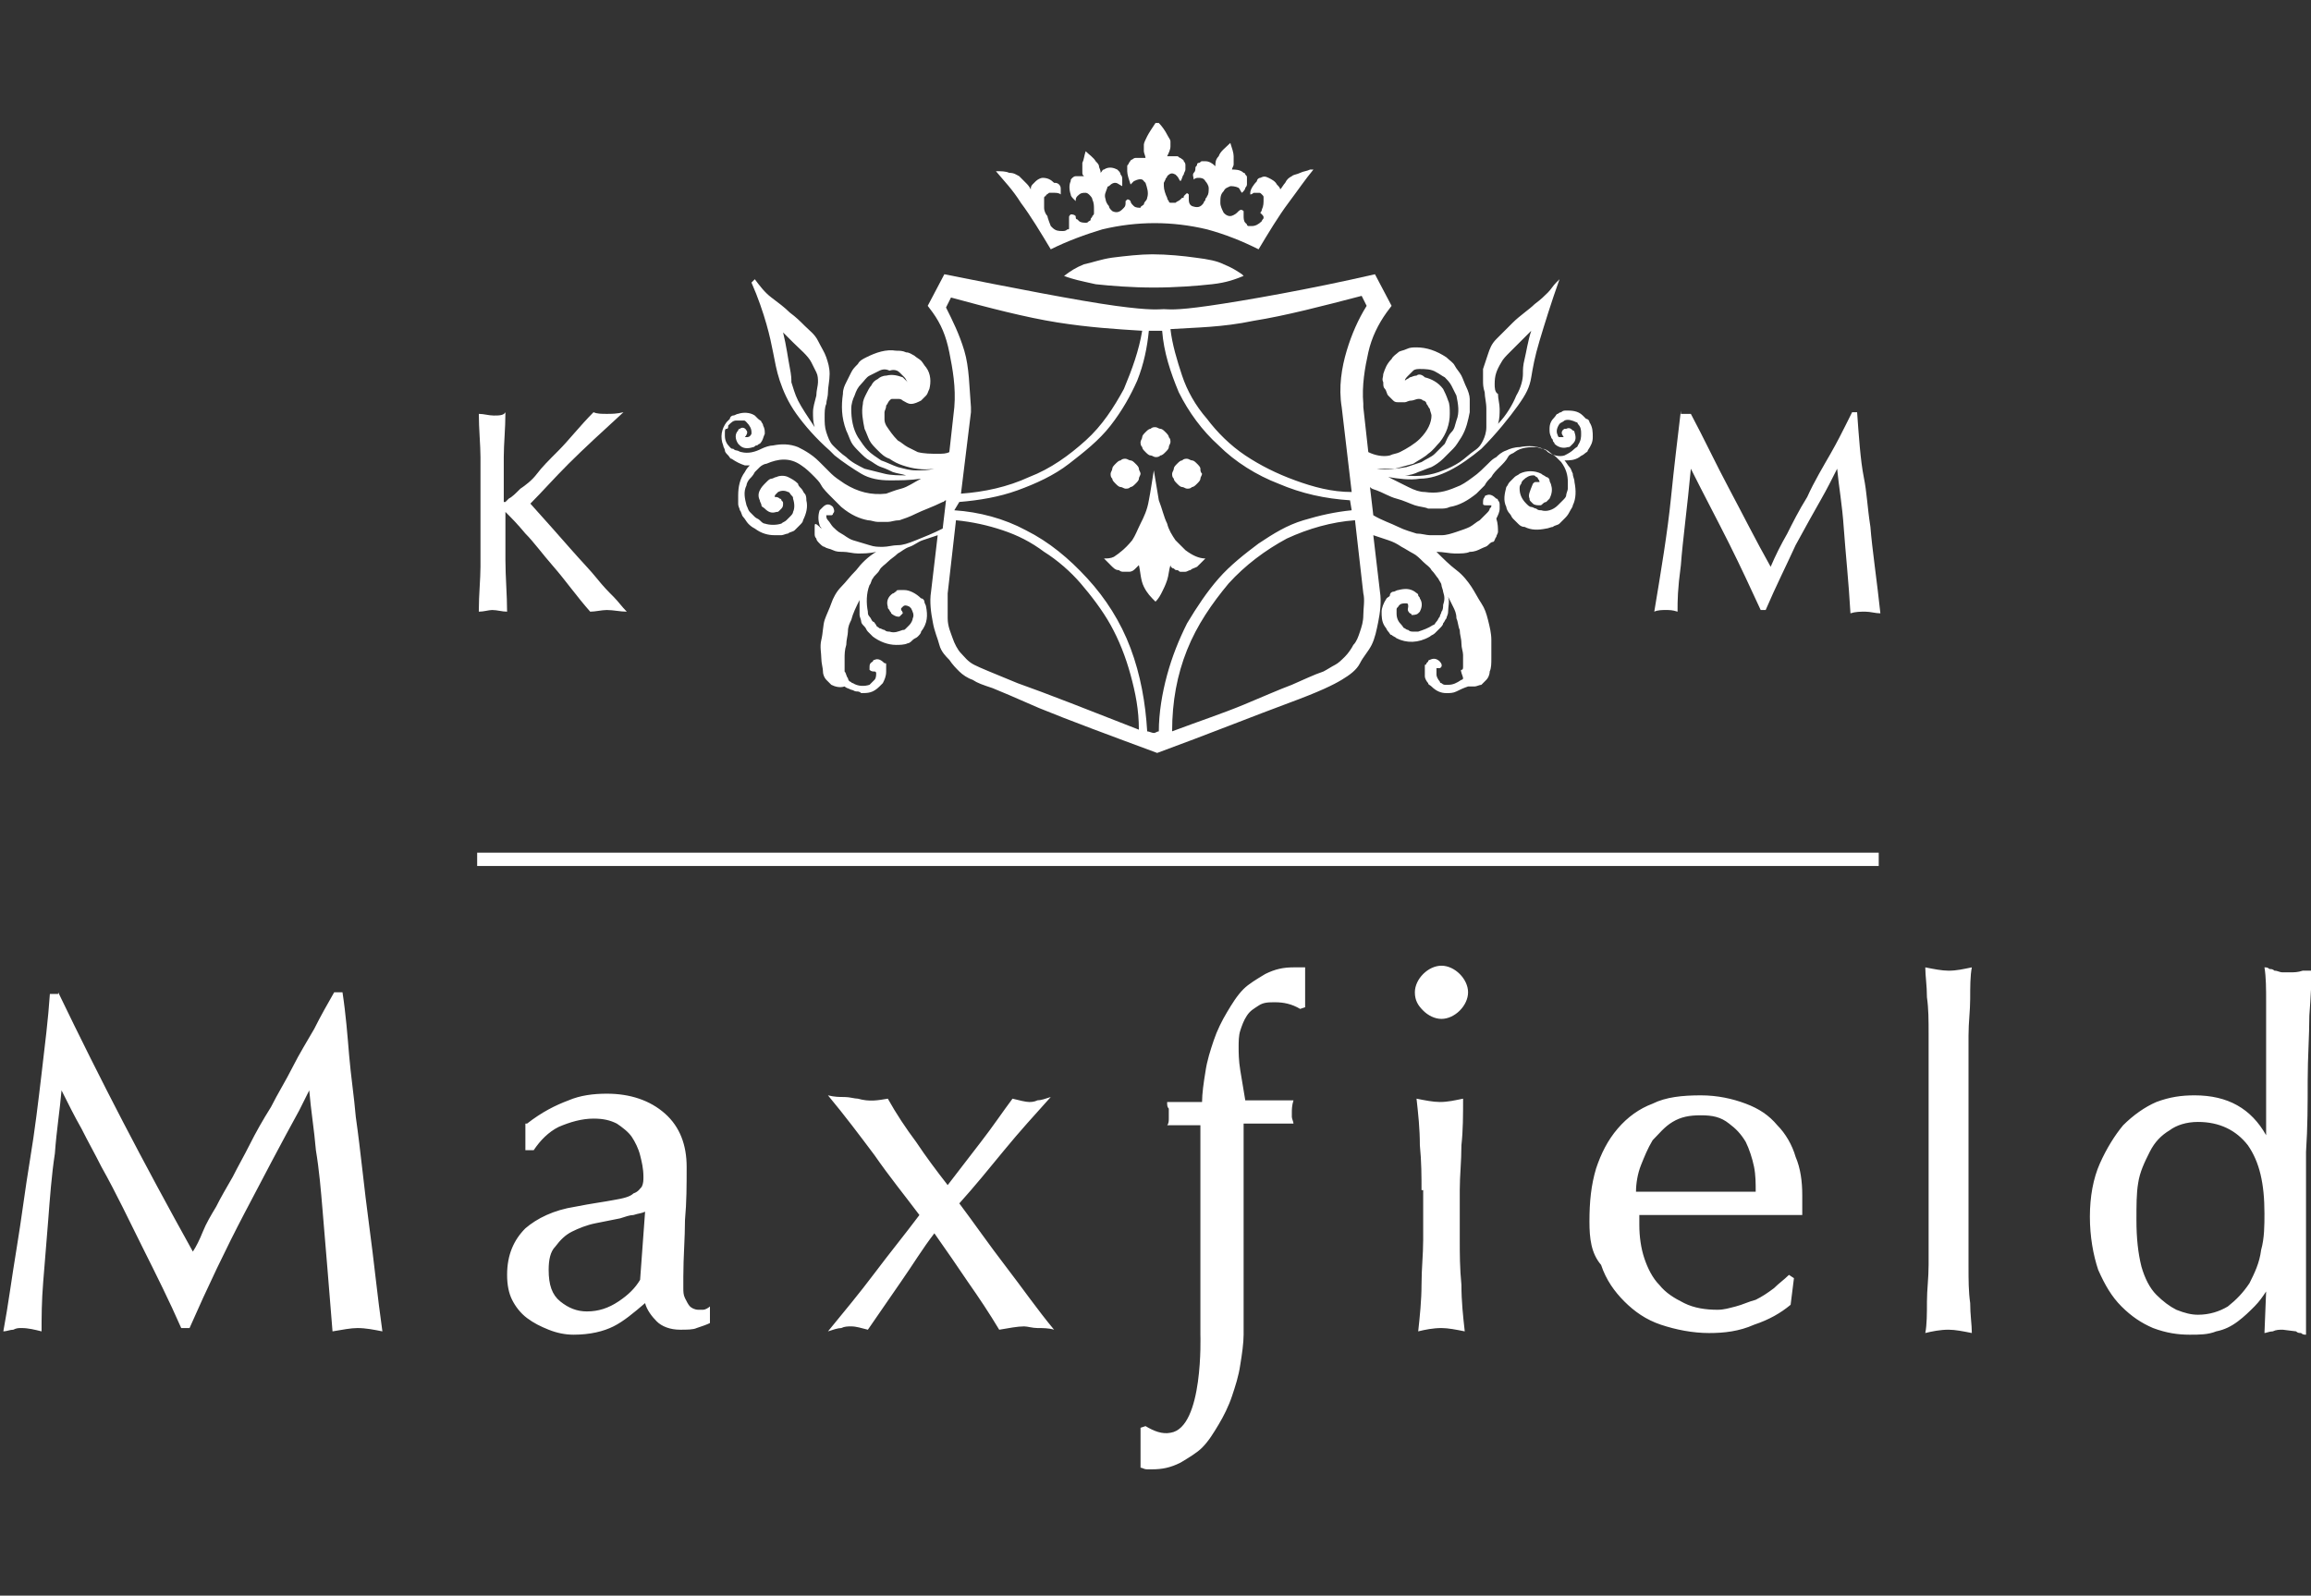
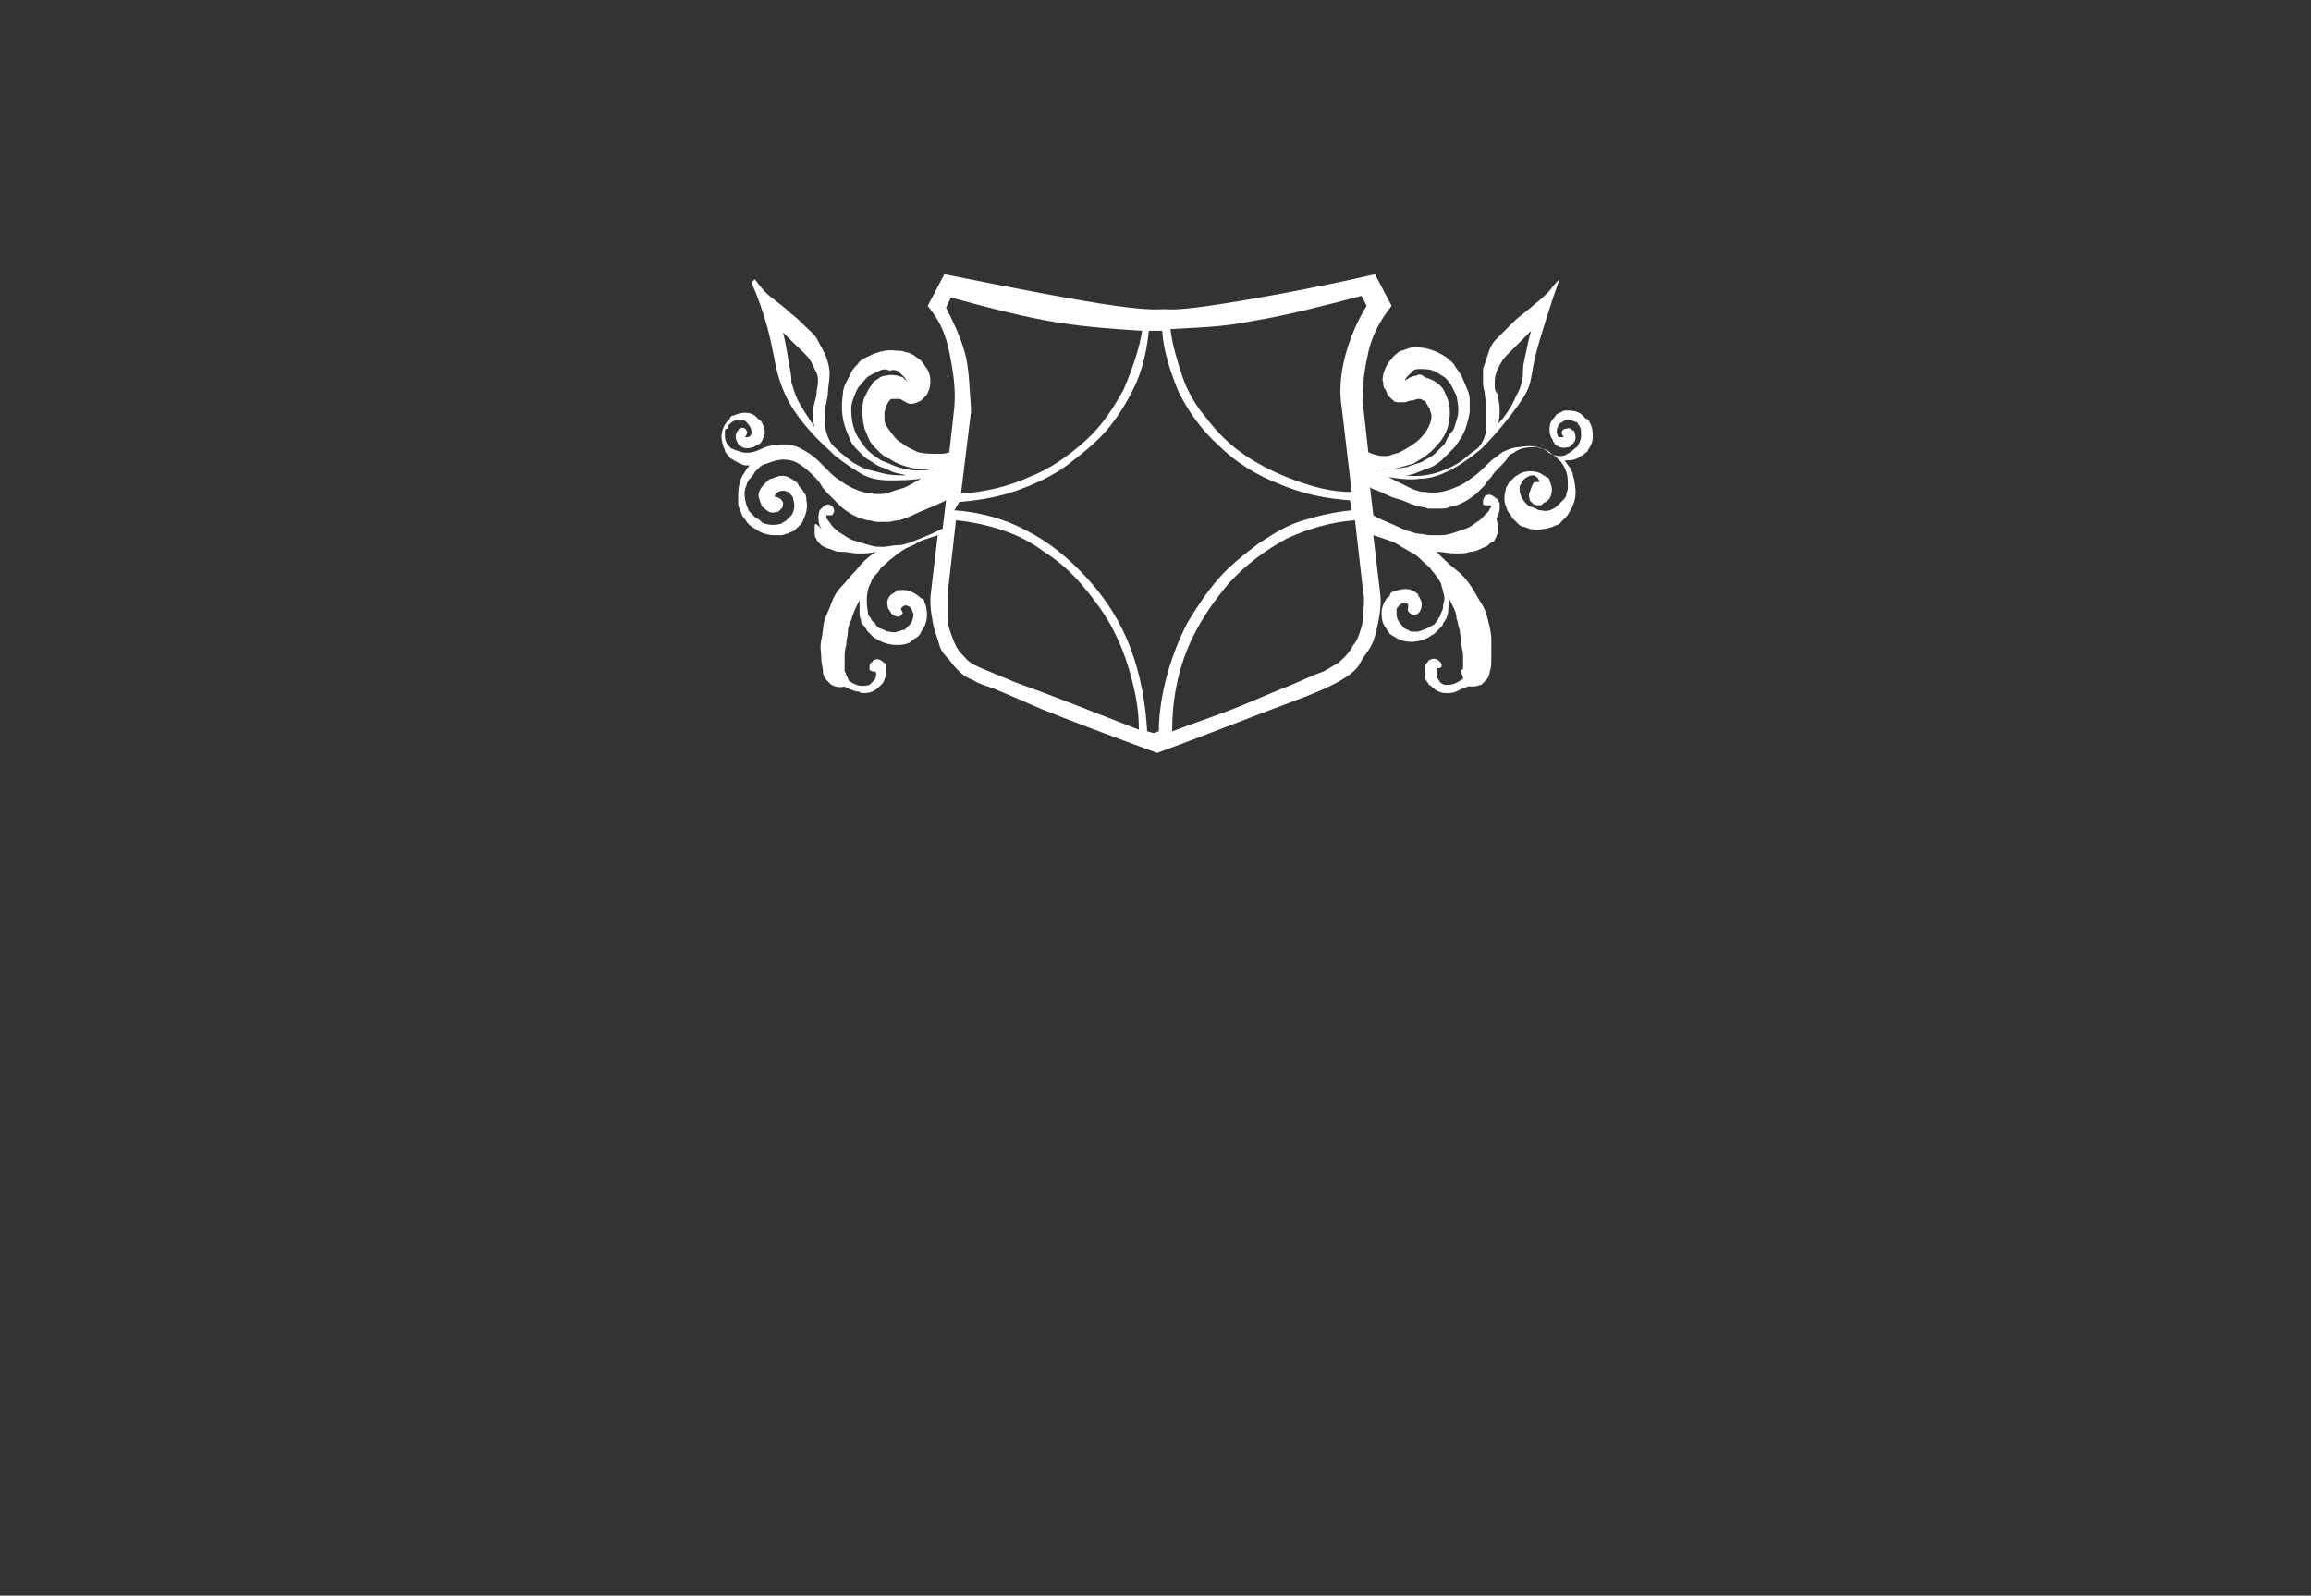
<svg xmlns="http://www.w3.org/2000/svg" version="1.1" id="Layer_1" x="0" y="0" viewBox="0 0 139 96" xml:space="preserve">
  <rect x="0" y="0" width="139" height="96" fill="#333333" stroke="none" />
  <style type="text/css">.st1{fill:#fff;fill-rule:evenodd;clip-rule:evenodd}</style>
-   <path d="M28.8 36.8c.3 0 .6-.1.8-.1.3 0 .6.1.9.1 0-1-.1-2.1-.1-3.1v-2.9c.4.4.7.7 1.2 1.3.5.5 1 1.2 1.7 2s1.4 1.8 2.2 2.7c.3 0 .7-.1 1-.1.4 0 .8.1 1.2.1-.3-.3-.5-.6-.8-.9-.3-.3-.6-.6-1-1.1-.4-.5-.9-1-1.6-1.8-.7-.8-1.5-1.7-2.4-2.7.7-.7 1.4-1.5 2.3-2.4.9-.9 2.1-2 3.3-3.1-.4.1-.7.1-1 .1-.3 0-.6 0-.8-.1-.8.8-1.5 1.7-2.1 2.3s-1 1-1.3 1.4-.7.7-1 .9c-.3.3-.5.5-.7.6l-.2.2h-.1v-2.7c0-.8.1-1.7.1-2.7-.1.2-.4.2-.7.2-.3 0-.6-.1-.9-.1 0 .9.1 1.9.1 2.6v6.6c0 .7-.1 1.7-.1 2.6v.1zm72.3-12.1c-.2 1.7-.4 3.3-.6 5.3s-.6 4.4-1 6.8c.2-.1.5-.1.7-.1.2 0 .4 0 .7.1 0-.7 0-1.3.2-2.8.1-1.4.4-3.6.6-5.8.8 1.6 1.6 3.1 2.3 4.5.7 1.4 1.3 2.7 1.9 4h.3c.6-1.4 1.3-2.8 1.8-3.9.6-1.1 1.1-2 1.5-2.7.4-.7.7-1.3 1-1.9.1 1.1.3 2.1.4 3.6.1 1.4.3 3.3.4 5.1.3-.1.6-.1.9-.1.3 0 .6.1.9.1-.2-1.9-.5-3.9-.6-5.2-.2-1.3-.2-2-.4-3s-.3-2.5-.4-3.9h-.3l-.4.8c-.2.4-.5 1-.9 1.7s-1 1.7-1.4 2.6c-.5.8-.9 1.6-1.2 2.2-.4.7-.7 1.3-1 2-.9-1.6-1.7-3.2-2.5-4.7s-1.5-3-2.3-4.5h-.6z" fill="#fff" />
  <path class="st1" d="M56 35.6c-.1.6 0 1.3.1 1.8.1.6.3 1 .4 1.4s.4.7.6.9c.2.3.4.5.6.7.2.2.5.4.8.5.3.2.6.3 1.2.5.5.2 1.2.5 2.8 1.2 1.7.7 4.4 1.7 7.1 2.7 3-1.1 6-2.3 7.9-3 1.9-.7 2.7-1.1 3.2-1.4s.9-.6 1.1-1 .5-.7.7-1.1c.2-.4.3-.9.4-1.4s.2-1.2.1-1.8l-.4-3.4.9.3c.3.1.5.2.8.4.2.1.5.3.7.4s.4.3.6.5.4.3.5.5c.2.2.3.4.4.5.1.2.2.3.2.4 0 .1.1.3.1.4.1.3.1.5 0 .8 0 .1 0 .3-.1.4 0 .1-.1.2-.1.3-.1.1-.1.2-.2.3-.1.1-.1.2-.2.2-.3.2-.6.3-.9.4H85c-.1 0-.2 0-.3-.1-.1 0-.2-.1-.2-.1-.1 0-.1-.1-.2-.2-.2-.2-.3-.4-.3-.7v-.2c0-.1 0-.1.1-.2.1-.2.3-.2.4-.2h.1c.1 0 .1.1.1.2s-.1.2.1.4c0 0 .1 0 .1.1.1 0 .3 0 .4-.1l.1-.1c.1-.2.2-.5 0-.8 0-.1-.1-.1-.1-.2s-.1-.1-.2-.2c-.3-.2-.6-.2-1-.1-.1 0-.2.1-.3.1s-.2.1-.2.2-.1.1-.2.2c-.2.3-.3.6-.3.8 0 .3 0 .6.2.9.1.1.1.2.2.3s.1.2.2.2c.1.1.2.1.3.2.6.3 1.3.3 2-.1.1-.1.2-.1.3-.2l.3-.3c.1-.1.2-.2.2-.3.1-.1.1-.2.2-.3 0-.1.1-.2.1-.4 0-.3.1-.6 0-.9l.3.6c.1.2.2.4.2.7.1.2.1.5.2.7 0 .3.1.5.1.8s.1.5.1.7v.7c0 .1 0 .2-.1.2s.1.4.1.5-.1.1-.1.1c-.3.2-.5.3-.8.3h-.2s-.1 0-.2-.1c-.1 0-.1-.1-.1-.1-.1-.1-.2-.3-.2-.4v-.4h.2c.2-.1.1-.3 0-.4-.2-.2-.4-.2-.6-.1 0 0-.1 0-.1.1l-.1.1s0 .1-.1.1v.7c0 .1.1.3.2.4 0 .1.1.1.2.2.3.3.6.4.9.4.2 0 .4 0 .6-.1.2-.1.4-.2.7-.3h.4c.1 0 .3-.1.4-.1l.3-.3c.1-.1.2-.3.2-.5.1-.2.1-.5.1-.8v-1.1c0-.4-.1-.8-.2-1.2s-.2-.7-.4-1c-.2-.3-.4-.7-.6-1s-.5-.7-.9-1-.8-.7-1.2-1.1c.4 0 .8.1 1.1.1.4 0 .7 0 .9-.1.3 0 .5-.1.7-.2.2-.1.3-.1.4-.2.1-.1.2-.2.3-.2s.1-.2.2-.3c0-.1.1-.2.1-.3 0-.2 0-.5-.1-.8.1-.2.2-.4.2-.6v-.2c0-.1 0-.2-.1-.3 0 0 0-.1-.1-.1-.2-.2-.4-.3-.6-.2 0 0-.1 0-.1.1-.1.1-.1.2-.1.4 0 .1.1.1.2.1h.3c0 .1 0 .1-.1.2 0 .1-.1.2-.2.3l-.4.4c-.2.1-.4.3-.6.4s-.5.2-.8.3c-.3.1-.6.2-.9.2H86c-.2 0-.5-.1-.8-.1-.3-.1-.7-.2-1.1-.4-.4-.2-1-.4-1.5-.7l-.2-1.7c.1.1.1.1.4.2s.8.4 1.2.5.8.3 1.1.4c.3.1.6.1.8.2h.7c.2 0 .4 0 .6-.1.6-.1 1.1-.4 1.6-.8l.5-.5c.1-.2.2-.3.4-.5.1-.2.3-.4.5-.6s.4-.4.5-.6.3-.2.4-.3c.4-.3.9-.3 1.3-.3.1 0 .3.1.4.1.1 0 .3.1.4.2s.3.2.4.3l.3.3c.3.4.4.8.4 1.2v.4c0 .1-.1.3-.1.4s-.1.2-.2.3l-.3.3c-.3.3-.7.4-1 .3-.1 0-.2 0-.3-.1-.1 0-.2-.1-.3-.1s-.2-.1-.3-.2c-.3-.3-.4-.6-.4-.9 0-.1 0-.2.1-.3 0-.1.1-.2.1-.2.2-.2.4-.3.6-.3.1 0 .1 0 .2.1.1 0 .1.1.1.1s.1.1.1.2h-.2c-.1 0-.1 0-.2.1-.2.5-.3.7-.2.9 0 .1 0 .1.1.2l.1.1c.1.1.3.1.4.1.1 0 .1 0 .2-.1s.2-.1.2-.1l.2-.2c.1-.2.2-.5.1-.8 0-.1-.1-.2-.1-.3s-.1-.2-.2-.2c-.1-.1-.2-.1-.3-.2-.4-.2-.9-.2-1.3 0-.1.1-.2.1-.3.2l-.3.3c-.1.1-.1.2-.2.3-.1.4-.2.8 0 1.2 0 .1.1.3.2.4.1.1.1.2.2.3l.3.3c.1.1.2.2.4.2.4.2.8.2 1.3.1.1 0 .3-.1.4-.1.1-.1.3-.1.4-.2l.3-.3c.1-.1.2-.2.3-.4s.2-.3.2-.4c.2-.4.2-.9.1-1.4 0-.2-.1-.3-.1-.5-.1-.2-.1-.3-.2-.4-.1-.1-.2-.3-.3-.4.3 0 .6 0 .9-.2.1-.1.2-.1.3-.2.1-.1.2-.1.2-.2.2-.3.3-.5.3-.8 0-.3 0-.6-.2-.9 0-.1-.1-.2-.2-.2l-.2-.2c-.3-.3-.7-.3-1-.3-.1 0-.2 0-.3.1-.1 0-.2.1-.2.1-.1 0-.1.1-.2.2-.2.2-.3.4-.3.7 0 .2 0 .3.1.5 0 .1.1.1.1.2s.1.1.1.2c.2.2.5.3.8.2.1 0 .1 0 .2-.1l.1-.1c.2-.2.2-.4.1-.7 0-.1-.1-.1-.1-.1-.1-.1-.2-.2-.4-.1h-.1c-.2.1-.2.3-.1.4 0 0 0 .1.1.1h-.3s-.1 0-.1-.1c-.1-.2-.1-.4.1-.7.1-.1.2-.1.3-.2.2-.1.5 0 .7.1.1 0 .1.1.1.1.2.2.2.4.2.6 0 .2 0 .4-.2.7 0 .1-.1.1-.2.2-.2.2-.4.3-.6.4-.3.1-.7 0-1-.2l-.1-.1c-.5-.3-1.1-.3-1.6-.2-.3 0-.6.1-.8.2-.3.1-.5.3-.6.4-.2.1-.3.2-.5.4s-.6.6-.9.8c-.4.3-.7.5-1 .6-.7.3-1.2.4-1.9.3-.3 0-.6-.1-1-.3l-1.2-.6c.6.1 1.3.2 1.9.1.6 0 1.2-.2 1.8-.5.6-.3 1.3-.8 1.9-1.3.9-.9 1.7-1.9 2.2-2.6.5-.7.7-1.1.8-1.7s.2-1.2.5-2.2c.3-1 .7-2.3 1.2-3.7l-.2.2c-.2.2-.3.4-.5.6-.2.2-.4.4-.8.7-.3.3-.9.7-1.3 1.1l-1 1c-.3.3-.4.6-.5.9l-.3.9v.7c0 .2 0 .4.1.7 0 .3.1.6.1 1v1.1c0 .3-.1.6-.2.8-.1.2-.2.4-.5.6s-.6.5-.9.7-.7.4-1 .5c-.7.3-1.5.4-2.3.3.3 0 .6-.1.8-.2.3-.1.5-.2.8-.3.2-.1.5-.3.7-.5l.6-.6c.2-.2.3-.4.5-.7.3-.5.4-1 .5-1.5V24c0-.2-.1-.5-.2-.7-.1-.2-.2-.5-.3-.7-.1-.2-.3-.4-.4-.6s-.3-.3-.5-.5c-.6-.4-1.2-.6-1.8-.6-.2 0-.4 0-.6.1-.2.1-.4.1-.5.2s-.3.2-.4.4c-.3.3-.4.6-.5.9 0 .2-.1.3 0 .5 0 .2 0 .3.1.4.1.1.1.3.2.4l.3.3c.1.1.2.1.3.1h.4c.1 0 .2-.1.4-.1.1 0 .3-.1.4-.1.1 0 .2 0 .3.1.1 0 .2.1.2.2.1.1.1.2.2.3 0 .1.1.3.1.4 0 .4-.2.9-.7 1.4-.3.3-.8.6-1.2.8-.2.1-.4.1-.6.2-.4.1-.9 0-1.3-.2l-.3-2.7v-.2c-.1-1.1.1-2.2.3-3.1.2-.9.6-1.7 1.1-2.4l.3-.4-1-1.9c-3.9.9-7.9 1.6-10 1.9-2.1.3-2.4.2-2.7.2-.3 0-.7.1-2.9-.2-2.2-.3-6.3-1.1-10.3-1.9l-1 1.9.3.4c.5.7.8 1.4 1 2.4.2 1 .4 2.1.3 3.3l-.3 2.7c-.2.1-.4.1-.7.1-.4 0-.8 0-1.2-.1l-.6-.3c-.2-.1-.4-.3-.6-.4-.3-.3-.5-.6-.7-.9-.1-.2-.1-.3-.1-.4v-.4c0-.1.1-.2.1-.4.1-.1.1-.2.2-.3.1-.1.1-.1.2-.1h.3c.1 0 .2 0 .3.1.2.1.3.2.5.2s.4-.1.6-.2l.3-.3c.1-.1.1-.2.2-.4.1-.4.1-.9-.2-1.3-.1-.1-.2-.3-.3-.4-.1-.1-.3-.2-.4-.3-.2-.1-.3-.2-.5-.2-.2-.1-.4-.1-.6-.1-.6-.1-1.2.1-1.8.4-.2.1-.4.2-.5.4-.2.2-.3.3-.4.5l-.3.6c-.1.2-.2.4-.2.7-.1.7-.1 1.4.2 2.2.1.2.2.5.3.7.1.2.3.4.5.6.2.2.4.4.6.5s.4.3.7.4.5.2.7.3c.3.1.5.1.8.2-.4 0-.9 0-1.3-.1l-1.2-.3c-.4-.2-.8-.4-1.1-.7-.3-.2-.6-.5-.8-.7-.2-.2-.3-.5-.4-.8-.1-.3-.1-.6-.1-.9 0-.3 0-.6.1-.8 0-.2.1-.4.1-.7 0-.3.1-.7.1-1.1 0-.4-.1-.7-.2-1-.1-.3-.3-.6-.5-1s-.5-.6-.8-.9c-.3-.3-.5-.5-.9-.8-.3-.3-.7-.6-1.1-.9-.4-.3-.7-.7-1-1.1l-.2.2c.4.9.7 1.8.9 2.5.2.7.3 1.2.4 1.7.1.5.2 1.1.4 1.7.2.6.5 1.3 1 2s1.2 1.5 2 2.2l.3.3c.5.4 1.1.8 1.6 1.1s1.1.4 1.7.4c.6 0 1.2 0 1.9-.1-.4.2-.8.5-1.2.6-.4.1-.6.2-.9.3-.9.1-1.7-.1-2.5-.6-.3-.2-.6-.4-.8-.6l-.6-.6c-.2-.2-.4-.4-.7-.6s-.5-.3-.7-.4c-.5-.2-1-.2-1.5-.1-.2 0-.5.1-.7.2-.4.2-.8.3-1.2.2-.1 0-.2-.1-.3-.1-.1 0-.2-.1-.2-.1-.1 0-.1 0-.2-.1-.2-.2-.3-.4-.3-.7V26c0-.1 0-.2.1-.2s.1-.1.1-.2c.2-.2.3-.3.5-.3h.4c.1 0 .1 0 .2.1.2.2.3.4.3.6v.1c-.1.2-.2.2-.3.2h-.1c.1-.1.2-.3.1-.4-.1-.2-.3-.2-.4-.1 0 0-.1 0-.1.1-.2.2-.2.5 0 .8l.1.1c.2.2.5.2.8.1.1 0 .1-.1.2-.1s.1-.1.2-.1c.2-.2.2-.4.3-.6 0-.2 0-.3-.1-.5 0-.1-.1-.2-.1-.2 0-.1-.1-.1-.2-.2l-.2-.2c-.3-.2-.7-.2-1-.1-.1 0-.2.1-.3.1-.1 0-.2.1-.2.2l-.2.2c-.3.4-.4.9-.2 1.4 0 .1.1.2.1.3 0 .1.1.2.2.3.1.1.1.2.2.2.3.2.5.3.8.4h.3c-.1.1-.2.2-.3.4-.3.4-.4.9-.4 1.4v.5c0 .2.1.3.1.4.1.1.1.3.2.4.1.1.2.3.3.4s.2.2.4.3c.4.3.8.4 1.2.4h.4c.1 0 .3-.1.4-.1.1-.1.3-.1.4-.2l.3-.3c.1-.1.2-.2.2-.3.2-.4.3-.8.2-1.2 0-.1 0-.3-.1-.4s-.1-.2-.2-.3c-.1-.1-.2-.2-.2-.3-.2-.2-.4-.3-.6-.4-.2-.1-.5-.1-.7 0-.1 0-.2.1-.3.1-.1 0-.2.1-.3.2-.2.2-.3.3-.4.5-.1.2-.1.4 0 .6 0 .1.1.2.1.3 0 .1.1.1.2.2.2.2.4.3.7.2.1 0 .1 0 .2-.1l.1-.1c.1-.1.1-.2.1-.3 0-.1 0-.1-.1-.2 0-.1-.1-.1-.1-.1-.1-.1-.2-.1-.3-.1 0-.1 0-.1.1-.2l.1-.1c.2-.1.4-.1.6 0 .1 0 .1.1.2.2s.1.1.1.2c.1.3.1.6 0 .8 0 .1-.1.2-.2.3l-.2.2c-.1.1-.2.1-.3.2-.3.1-.7.1-1 0-.1 0-.2-.1-.3-.2-.1-.1-.2-.1-.3-.2l-.3-.3c-.1-.1-.1-.2-.2-.4-.1-.4-.2-.8 0-1.2 0-.1.1-.3.2-.4.1-.1.2-.2.3-.4l.3-.3c.1-.1.3-.2.4-.2.7-.3 1.4-.4 2.1.1.3.2.5.4.8.7.1.1.3.3.4.5s.4.5.6.7l.6.6c.6.5 1.1.7 1.6.8.2 0 .4.1.6.1h.6c.2 0 .4-.1.7-.1.3-.1.6-.2 1-.4s1-.4 1.6-.7c.1 0 .1-.1.2-.1l-.2 1.7c-.6.3-1.1.5-1.6.7-.5.2-.8.3-1.1.3s-.6.1-.9.1c-.3 0-.5 0-.8-.1-.3-.1-.7-.2-1-.3-.3-.1-.5-.3-.7-.4-.2-.1-.4-.3-.5-.4-.1-.1-.2-.3-.3-.4-.1-.1-.1-.2-.1-.3h.3s.1 0 .1-.1c.1-.1.1-.2 0-.4-.2-.2-.4-.2-.6 0l-.2.2c-.1.3-.1.6 0 .9 0 .1.1.1.1.2-.4-.4-.4-.3-.4-.1v.4c0 .1 0 .2.1.3 0 .1.1.2.2.3.1.1.2.2.3.2.1.1.3.1.5.2s.4.1.6.1c.3 0 .6.1.9.1.3 0 .7 0 1.1-.1-.5.3-.9.7-1.2 1.1-.4.4-.6.7-.9 1s-.5.7-.6 1-.3.7-.4 1-.1.8-.2 1.2 0 .8 0 1.1.1.6.1.8.1.4.2.5l.3.3c.2.1.5.2.8.1.1.1.2.1.4.2.1 0 .2.1.3.1.1 0 .2 0 .3.1.4 0 .7 0 1.1-.4l.2-.2c.1-.2.2-.4.2-.7V40c0-.1 0-.1-.1-.1-.2-.2-.4-.3-.6-.2 0 0-.1 0-.1.1-.2.1-.2.2-.2.4v.1c.1.1.2.1.3.1.1 0 .1.1.1.1 0 .1 0 .3-.1.4l-.1.1-.1.1-.1.1c-.3.1-.7.1-1-.1-.1 0-.1-.1-.2-.1 0 0-.1-.1-.1-.2-.1-.1-.1-.3-.2-.4v-.8c0-.2 0-.5.1-.8 0-.3.1-.6.1-.8 0-.3.1-.5.2-.7.1-.4.3-.8.5-1.2v.9c0 .1.1.3.1.4 0 .1.1.2.2.3.1.1.1.2.2.3l.3.3c.4.3.9.5 1.4.5.2 0 .5 0 .7-.1.1 0 .2-.1.3-.2s.2-.1.3-.2c.1-.1.2-.2.2-.3.4-.5.4-1 .3-1.5 0-.1-.1-.2-.1-.3 0-.1-.1-.2-.2-.2-.3-.3-.7-.5-1-.5h-.3c-.1 0-.2 0-.2.1-.1 0-.1.1-.2.1-.3.2-.4.5-.3.8 0 .1 0 .1.1.2 0 .1.1.1.1.2.1.1.3.2.4.2h.1l.2-.2s0-.1-.1-.2v-.1l.1-.1c.1-.1.2-.1.4 0l.1.1c.1.2.2.4.1.6 0 .1-.1.3-.2.4l-.2.2c-.1.1-.1.1-.2.1-.3.1-.5.2-.8.1-.1 0-.2 0-.3-.1-.1 0-.2-.1-.3-.1-.1-.1-.2-.1-.2-.2-.1-.1-.1-.2-.2-.2-.1-.1-.1-.2-.2-.3s-.1-.2-.1-.3c-.1-.5-.1-1.1.1-1.6.1-.1.1-.3.2-.4.1-.2.3-.3.4-.5s.3-.3.5-.5.4-.3.6-.5c.2-.1.4-.3.7-.4s.5-.3.8-.4l.9-.3-.4 3.4zm1.7-5.4c1.2-.1 2.4-.3 3.5-.7s2.2-.9 3.1-1.6c.9-.7 1.8-1.4 2.5-2.3.7-.9 1.2-1.8 1.6-2.7.4-1 .6-2 .7-3h.8c.1 1.3.5 2.5 1 3.7.6 1.2 1.4 2.3 2.4 3.2 1 1 2.3 1.8 3.6 2.3 1.4.6 2.8.9 4.3 1l.1.6c-1 .1-1.9.3-2.9.6s-1.8.8-2.7 1.4c-.8.6-1.7 1.3-2.4 2.1s-1.3 1.7-1.9 2.7c-.5 1-.9 2-1.2 3.1-.3 1.1-.5 2.3-.5 3.4-.1 0-.2.1-.3.1-.1 0-.3-.1-.4-.1-.1-1.7-.4-3.4-1-5s-1.5-3-2.6-4.2c-1.1-1.2-2.3-2.2-3.7-2.9-1.3-.7-2.8-1.1-4.3-1.2l.3-.5zm27.5-7.6c-.2 0-.3.1-.4.1-.1.1-.2.1-.3.2 0-.1.1-.2.2-.3l.3-.3c.1-.1.3-.1.4-.1.3 0 .7 0 1 .2.2.1.3.2.5.3.1.1.3.3.4.5l.3.6c.1.5.2 1 0 1.5-.1.3-.1.5-.3.7s-.3.5-.4.7l-.6.6c-.2.2-.5.3-.8.5l-.9.3c-.6.1-1.2.2-1.8.1h1.1c.4-.1.7-.2 1.1-.3.3-.2.7-.4.9-.6.3-.2.5-.5.7-.7.4-.5.6-1.1.6-1.7 0-.3 0-.6-.1-.8-.1-.3-.2-.5-.3-.7-.3-.4-.7-.6-1.1-.7-.2-.2-.4-.2-.5-.1zm4.7.5c0-.5.1-.8.4-1.3.1-.2.3-.4.5-.6l.6-.6.7-.7c-.2.6-.3 1.3-.4 1.7-.1.4-.1.6-.1.9 0 .3-.1.8-.4 1.3-.2.5-.6 1.2-1.1 1.7.1-.3.1-.6.1-.9 0-.3-.1-.6-.1-.9-.2-.1-.2-.4-.2-.6zm-35.8-.7l.3.3c.1.1.1.2.2.3l-.3-.3c-.3-.1-.6-.2-1-.1-.2 0-.4.1-.5.2-.2.1-.3.2-.4.4-.1.1-.2.3-.3.5-.1.2-.2.4-.2.6-.1.5 0 1 .1 1.5.1.2.2.5.3.7s.3.4.5.6c.2.2.4.4.7.5.3.2.5.3.8.4.6.2 1.2.3 1.9.2-.4.1-.7.1-1.1.1-.4 0-.7-.1-1.1-.2-.3-.1-.7-.3-1-.4-.3-.2-.6-.4-.8-.6-.2-.2-.4-.5-.6-.8-.3-.5-.4-1.1-.4-1.7 0-.3.1-.6.2-.8.1-.3.2-.5.4-.7.2-.2.3-.4.5-.5l.6-.3c.2-.1.4-.1.6 0 .3-.1.5 0 .6.1zm-5.2 2.4c0 .3 0 .6.1.9-.4-.6-.8-1.2-1-1.6s-.3-.8-.4-1.1c0-.2 0-.4-.1-.9s-.2-1.3-.4-2.1l.6.6c.4.4.9.8 1.1 1.2l.3.6c.1.2.1.4.1.6 0 .2-.1.5-.1.8-.1.4-.2.7-.2 1zm29 4.1c-1.1-.4-2.1-.9-3-1.5-.9-.6-1.7-1.4-2.3-2.2-.7-.8-1.2-1.7-1.5-2.6s-.6-1.9-.7-2.8c1.5-.1 3.1-.1 5-.5 1.9-.3 4.2-.9 6.5-1.5l.3.6c-.5.8-.9 1.7-1.2 2.7-.3 1-.5 2.2-.3 3.4l.6 5.1c-1.2 0-2.3-.3-3.4-.7zm-10.3-5.5c-.6 1.1-1.3 2.2-2.3 3.1-1 .9-2.1 1.7-3.4 2.2-1.3.6-2.7.9-4.1 1l.6-4.9v-.3c-.1-1.2-.1-2.4-.4-3.4-.3-1-.7-1.8-1.1-2.6l.3-.6c2.2.6 4.5 1.2 6.4 1.5 1.9.3 3.5.4 5.1.5-.2 1.2-.6 2.3-1.1 3.5zm3.8 15.7c.6-1.5 1.5-2.8 2.5-4 1-1.1 2.2-2 3.5-2.7 1.3-.6 2.7-1 4.1-1.1l.5 4.4c.1.4 0 .9 0 1.3s-.1.7-.2 1c-.1.3-.2.6-.4.8-.1.2-.3.5-.5.7-.2.2-.4.4-.6.5-.2.1-.5.3-.7.4-.6.2-1.2.5-1.9.8-.8.3-1.7.7-2.9 1.2s-2.7 1-4.3 1.6c0-1.8.3-3.4.9-4.9zm-11.1-7.2c.9.3 1.7.7 2.5 1.3.8.5 1.6 1.2 2.2 1.9s1.3 1.6 1.8 2.5c.5.9.9 1.9 1.2 3 .3 1.1.5 2.1.5 3.3-2.8-1.1-5.6-2.2-7.3-2.8-1.7-.7-2.2-.9-2.6-1.1-.4-.2-.6-.5-.8-.7s-.4-.6-.5-.9c-.1-.3-.3-.7-.3-1.2v-1.5l.5-4.4c1 .1 1.9.3 2.8.6z" />
-   <path class="st1" d="M69.9 35.6c.1-.2.2-.4.3-.7.1-.3.1-.6.2-.9 0 .1.1.2.2.2.1.1.1.1.2.1s.1.1.2.1h.3c.1 0 .2-.1.3-.1.1-.1.2-.1.4-.2l.5-.5c-.4 0-.8-.2-1.2-.5l-.6-.6c-.2-.3-.4-.6-.5-1-.2-.4-.3-.9-.5-1.4l-.3-1.8c-.1.6-.2 1.3-.3 1.8-.1.6-.3 1-.5 1.4-.2.4-.3.7-.5 1-.4.5-.8.8-1.1 1-.2.1-.4.1-.6.1l.5.5c.2.2.3.2.4.2.1.1.2.1.3.1h.3c.2 0 .3-.1.4-.2l.2-.2c.1.4.1.9.3 1.3.2.4.4.6.7.9.2-.2.3-.4.4-.6zm.4-9.3c0-.1-.1-.2-.2-.3-.1-.1-.2-.2-.3-.2-.1 0-.2-.1-.3-.1-.1 0-.2 0-.3.1-.1 0-.2.1-.3.2s-.2.2-.2.3-.1.2-.1.3c0 .1 0 .2.1.3 0 .1.1.2.2.3.1.1.2.2.3.2s.2.1.3.1.2 0 .3-.1c.1 0 .2-.1.3-.2s.2-.2.2-.3c0-.1.1-.2.1-.3s0-.2-.1-.3zm-1.8 1.9c0-.1-.1-.2-.2-.3-.1-.1-.2-.2-.3-.2-.1 0-.2-.1-.3-.1-.1 0-.2 0-.3.1-.1 0-.2.1-.3.2s-.2.2-.2.3c0 .1-.1.2-.1.3s0 .2.1.3c0 .1.1.2.2.3.1.1.2.2.3.2.1 0 .2.1.3.1s.2 0 .3-.1c.1 0 .2-.1.3-.2.1-.1.2-.2.2-.3 0-.1.1-.2.1-.3s-.1-.2-.1-.3zm3.7 0c0-.1-.1-.2-.2-.3-.1-.1-.2-.2-.3-.2-.1 0-.2-.1-.3-.1-.1 0-.2 0-.3.1-.1 0-.2.1-.3.2-.1.1-.2.2-.2.3s-.1.2-.1.3c0 .1 0 .2.1.3 0 .1.1.2.2.3s.2.2.3.2.2.1.3.1c.1 0 .2 0 .3-.1.1 0 .2-.1.3-.2.1-.1.2-.2.2-.3 0-.1.1-.2.1-.3-.1-.1-.1-.2-.1-.3zm-5.3-12.7c-.7.1-1.2.3-1.7.4-.5.2-.8.4-1.2.7.5.2 1 .3 1.9.5.9.1 2.2.2 3.5.2s2.6-.1 3.5-.2 1.4-.3 1.9-.5l-.1-.1c-.3-.2-.6-.4-1.1-.6-.4-.2-.9-.3-1.7-.4-.7-.1-1.7-.2-2.6-.2-.7 0-1.6.1-2.4.2zm11.3-5.1c-.2.1-.4.1-.5.2-.2.1-.3.2-.4.4-.1.1-.2.3-.3.4 0-.1-.1-.2-.2-.3-.1-.2-.3-.3-.5-.4-.2-.1-.3-.1-.5 0-.1 0-.2.1-.2.2-.2.2-.4.5-.4.7v.1c.1 0 .2-.1.2-.1h.3c.1 0 .1 0 .2.1s.1.1.1.2v.1c0 .2 0 .4-.1.6 0 .1-.1.2-.1.2.2.2.2.2.2.3 0 .1-.1.1-.1.2-.2.2-.4.3-.6.3h-.2s-.1 0-.1-.1l-.1-.1c-.1-.1-.1-.3-.1-.4v-.3c-.1-.1-.2-.1-.3 0l-.1.1c-.1.1-.3.2-.4.2-.2 0-.3-.1-.4-.2-.1-.2-.2-.4-.2-.6 0-.3 0-.5.2-.7.1-.2.2-.2.4-.3.1 0 .3 0 .5.1.1.1.1.2.2.3.1-.1.2-.2.2-.3.1-.1.1-.2.1-.2v-.4c0-.1 0-.1-.1-.2 0-.1-.1-.1-.1-.1-.2-.2-.5-.2-.7-.2 0-.1.1-.2.1-.3v-.5c0-.2-.1-.5-.2-.8-.3.3-.6.5-.7.8-.2.2-.2.4-.2.6-.2-.2-.4-.3-.6-.3h-.2c-.1 0-.1.1-.2.1s-.1.1-.1.1c0 .1-.1.1-.1.2s0 .2-.1.3 0 .3 0 .4c.1-.1.2-.1.3-.1.1 0 .3 0 .4.2.1.1.2.3.2.4 0 .2 0 .4-.1.5 0 .1-.1.1-.1.2s-.1.1-.1.2c-.2.3-.4.3-.7.2-.2-.1-.2-.3-.2-.5v-.2c-.1-.1-.1-.1-.2 0l-.1.1c0 .1 0 .1-.1.1l-.1.1c-.1.1-.2.1-.3.2h-.3s-.1 0-.1-.1c0 0-.1-.1-.1-.2-.1-.2-.2-.5-.2-.7V11l.1-.2c0-.1.1-.1.1-.2.2-.2.3-.2.5-.1l.1.1c.1.1.1.2.2.3.1-.1.1-.3.2-.4 0-.1.1-.2.1-.3v-.3c0-.1-.1-.2-.1-.2 0-.1-.1-.1-.2-.2-.1 0-.1-.1-.2-.1h-.6c.1-.2.2-.4.2-.6v-.3c0-.1-.1-.2-.2-.4s-.3-.5-.5-.7h-.2c-.2.3-.4.6-.5.8-.1.2-.2.4-.2.5v.4c0 .1.1.3.1.4h-.6c-.1 0-.2.1-.2.1-.1 0-.1.1-.2.2 0 .1-.1.1-.1.2v.3c0 .2.1.5.2.8l.1-.1.1-.1c.2-.1.5-.2.6 0l.1.1c.1.3.2.6.1.9 0 .1-.1.2-.1.2s-.1.1-.1.2c-.1.1-.2.1-.2.2-.1 0-.3 0-.4-.1l-.1-.1s-.1-.1-.1-.2c-.1-.1-.1-.1-.2-.1l-.1.1v.1c0 .1 0 .2-.1.3l-.1.1c-.2.2-.4.2-.6.1l-.1-.1s-.1-.1-.1-.2c-.1-.1-.2-.3-.2-.4-.1-.3 0-.4.1-.7 0-.1.1-.1.1-.1.2-.2.3-.2.4-.2.1 0 .2.1.4.2v-.4c0-.1 0-.2-.1-.3 0-.1-.1-.2-.1-.2l-.1-.1c-.2-.1-.5-.2-.8 0-.1 0-.1.1-.2.2 0-.2-.1-.3-.1-.4s-.1-.2-.2-.3c-.1-.2-.4-.4-.6-.6-.1.3-.1.5-.2.7v.5c0 .2 0 .2.1.3h-.5c-.1 0-.2.1-.2.1-.1.1-.1.1-.1.2-.1.2-.1.5 0 .8 0 .1.1.2.2.3l.1.1c0-.1 0-.2.1-.3.2-.2.3-.2.5-.2.1 0 .2.1.2.1.1.1.2.2.2.3.1.2.1.4.1.6v.2c0 .1 0 .1-.1.2 0 .1-.1.1-.1.2s-.1.1-.1.1c-.1.1-.1.1-.2.1s-.3 0-.4-.1l-.1-.1c-.1 0-.1-.1-.1-.2-.1-.1-.2-.1-.3-.1-.1.1-.1.1-.1.2v.6c0 .1 0 .1-.1.1-.1.1-.2.1-.3.1-.2 0-.4 0-.6-.2l-.1-.1s-.2-.5-.2-.6c-.1-.1-.2-.3-.2-.5v-.6s0-.1.1-.1c0-.1.1-.1.2-.2h.3c.1 0 .3 0 .4.1v-.3c0-.1 0-.2-.1-.3s-.2-.1-.3-.1c-.2-.2-.4-.3-.7-.3-.1 0-.3.1-.4.2l-.2.2c-.1.1-.1.2-.1.3-.1-.2-.2-.3-.3-.4l-.4-.4c-.2-.1-.3-.2-.6-.2-.2-.1-.5-.1-.8-.1.5.6 1 1.1 1.5 1.9.6.8 1.2 1.8 1.8 2.8 1-.5 2.1-.9 3.1-1.2 2.1-.5 4.2-.5 6.3 0 1.1.3 2.1.7 3.1 1.2.6-1 1.2-2 1.8-2.8.6-.8 1-1.4 1.5-2h-.2c-.2.1-.4.1-.6.2zM28.7 51.3H113v.8H28.7zM3.5 59.7c1.3 2.7 2.6 5.3 3.9 7.8 1.3 2.5 2.7 5.1 4.2 7.8.2-.3.4-.7.6-1.2.2-.5.5-1 .8-1.5.3-.6.6-1.1 1-1.8.3-.6.7-1.3 1-1.9.4-.8.8-1.5 1.3-2.3.4-.8.9-1.6 1.3-2.4.4-.8.9-1.6 1.3-2.3.4-.8.8-1.5 1.2-2.2h.5c.2 1.3.3 2.6.4 3.8.1 1.2.3 2.5.4 3.7.3 2.1.5 4.3.8 6.5.3 2.2.5 4.3.8 6.4-.5-.1-1-.2-1.5-.2-.4 0-.9.1-1.5.2-.1-1.3-.2-2.5-.3-3.7l-.3-3.6c-.1-1.2-.2-2.4-.4-3.6-.1-1.2-.3-2.4-.4-3.6l-.3.6-.3.6c-1.1 2-2.2 4.1-3.3 6.2-1.1 2.1-2.2 4.4-3.3 6.9h-.5c-.7-1.6-1.5-3.2-2.3-4.8-.8-1.6-1.6-3.3-2.5-4.9-.4-.8-.8-1.5-1.2-2.3-.4-.7-.8-1.5-1.2-2.3-.1 1.2-.3 2.4-.4 3.8-.2 1.3-.3 2.7-.4 4-.1 1.3-.2 2.5-.3 3.7-.1 1.2-.1 2.2-.1 3-.4-.1-.8-.2-1.2-.2-.2 0-.3 0-.5.1-.2 0-.4.1-.6.1.3-1.6.5-3.2.8-5 .3-1.8.5-3.5.8-5.3.3-1.8.5-3.5.7-5.2.2-1.7.4-3.3.5-4.8h.5zm28.2 7.9c.9-.7 1.7-1.1 2.5-1.4.7-.3 1.5-.4 2.3-.4 1.4 0 2.6.4 3.5 1.2.9.8 1.3 1.9 1.3 3.2 0 1.1 0 2.1-.1 3.2 0 1.1-.1 2.2-.1 3.4v.7c0 .2 0 .4.1.6.1.2.2.4.3.5.1.1.3.2.5.2h.3c.1 0 .3-.1.4-.2v1c-.2.1-.5.2-.8.3-.2.1-.6.1-1 .1-.6 0-1.1-.2-1.4-.5-.3-.3-.6-.7-.7-1.1-.7.6-1.3 1.1-1.9 1.4-.6.3-1.4.5-2.4.5-.5 0-1-.1-1.5-.3-.5-.2-.9-.4-1.3-.7-.4-.3-.7-.7-.9-1.1-.2-.4-.3-.9-.3-1.5 0-1.2.4-2.1 1.1-2.8.7-.6 1.7-1.1 3-1.3 1-.2 1.8-.3 2.3-.4.6-.1 1-.2 1.2-.4.3-.1.4-.3.5-.4.1-.2.1-.4.1-.6 0-.5-.1-.9-.2-1.3s-.3-.8-.5-1.1c-.2-.3-.6-.6-.9-.8-.4-.2-.8-.3-1.4-.3-.7 0-1.4.2-2.1.5-.6.3-1.1.8-1.5 1.4h-.5v-1.6zm7.1 5.3c-.2.1-.4.1-.7.2-.2 0-.5.1-.8.2l-1.5.3c-.5.1-1 .3-1.4.5-.4.2-.7.5-1 .9-.3.3-.4.8-.4 1.4 0 .9.2 1.5.7 1.9.5.4 1 .6 1.6.6.7 0 1.3-.2 1.9-.6.6-.4 1-.8 1.3-1.3l.3-4.1zm14.6-6.8c.5.9 1.1 1.8 1.7 2.6.6.9 1.2 1.7 1.9 2.6.7-.9 1.3-1.7 2-2.6.7-.9 1.3-1.8 1.9-2.6.4.1.8.2 1 .2.1 0 .3 0 .5-.1.2 0 .5-.1.8-.2-.9 1-1.9 2.1-2.8 3.2-.9 1.1-1.8 2.2-2.7 3.2.9 1.2 1.8 2.5 2.8 3.8 1 1.3 1.9 2.6 2.9 3.8-.3-.1-.7-.1-1-.1-.3 0-.6-.1-.8-.1-.4 0-.9.1-1.5.2-.6-1-1.2-1.9-1.9-2.9-.6-.9-1.3-1.9-2-2.9-.7.9-1.3 1.9-2 2.9s-1.3 1.9-2 2.9c-.4-.1-.7-.2-1-.2-.2 0-.4 0-.6.1-.2 0-.5.1-.8.2.9-1.1 1.9-2.3 2.8-3.5.9-1.2 1.8-2.3 2.7-3.5-.9-1.2-1.8-2.3-2.7-3.6-.9-1.2-1.8-2.4-2.8-3.6.4.1.7.1 1 .1.3 0 .6.1.8.1.7.2 1.2.1 1.8 0zm31.7-6.4c0-.4.2-.8.5-1.1.3-.3.7-.5 1.1-.5.4 0 .8.2 1.1.5.3.3.5.7.5 1.1 0 .4-.2.8-.5 1.1-.3.3-.7.5-1.1.5-.4 0-.8-.2-1.1-.5-.3-.3-.5-.6-.5-1.1zm.4 11.9c0-.8 0-1.7-.1-2.7 0-1-.1-1.9-.2-2.8.5.1 1 .2 1.4.2.5 0 .9-.1 1.4-.2 0 1 0 1.9-.1 2.8 0 1-.1 1.8-.1 2.7v3c0 .8 0 1.7.1 2.7 0 1 .1 1.9.2 2.8-.5-.1-1-.2-1.4-.2-.5 0-1 .1-1.4.2.1-.9.2-1.9.2-2.8 0-1 .1-1.8.1-2.7v-3zm10.1 1.9c0-1.2.1-2.2.4-3.2.3-.9.7-1.7 1.3-2.4.6-.7 1.3-1.2 2.1-1.5.8-.4 1.8-.5 2.9-.5 1 0 1.9.2 2.7.5.8.3 1.4.7 1.9 1.3.5.5.9 1.2 1.1 1.9.3.7.4 1.5.4 2.3v1.2h-9.8v.6c0 .7.1 1.4.3 2 .2.6.5 1.2.9 1.6.4.5.9.8 1.5 1.1.6.3 1.3.4 2 .4.4 0 .7-.1 1.1-.2.4-.1.8-.3 1.2-.4.4-.2.7-.4 1.1-.7.3-.3.6-.5.9-.8l.3.2-.2 1.6c-.6.5-1.3.9-2.2 1.2-.9.4-1.8.5-2.7.5-1 0-2-.2-2.9-.5-.9-.3-1.6-.8-2.2-1.4-.6-.6-1.1-1.3-1.4-2.2-.6-.7-.7-1.6-.7-2.6zm6.7-6.4c-.7 0-1.2.1-1.7.4-.5.3-.8.7-1.2 1.1-.3.5-.5 1-.7 1.5-.2.5-.3 1.1-.3 1.6h7.2c0-.5 0-1-.1-1.5s-.3-1.1-.5-1.5c-.3-.5-.6-.8-1-1.1-.5-.4-1-.5-1.7-.5zm13.7-.5v-4.4c0-.8 0-1.5-.1-2.2 0-.7-.1-1.3-.1-1.8.5.1 1 .2 1.4.2.5 0 .9-.1 1.4-.2-.1.5-.1 1.2-.1 1.9s-.1 1.4-.1 2.2v13.9c0 .8 0 1.5.1 2.2 0 .7.1 1.3.1 1.8-.5-.1-1-.2-1.4-.2-.5 0-1 .1-1.4.2.1-.5.1-1.2.1-1.9s.1-1.4.1-2.2v-9.5zm20.3 11.1c-.2.3-.4.6-.7.9-.3.3-.6.6-1 .9-.4.3-.8.5-1.3.6-.5.2-1 .2-1.6.2-.7 0-1.4-.1-2.2-.4-.7-.3-1.3-.7-1.9-1.3-.6-.6-1-1.3-1.4-2.2-.3-.9-.5-2-.5-3.2 0-1.2.2-2.3.6-3.2.4-.9.9-1.7 1.4-2.3.6-.6 1.3-1.1 2-1.4.8-.3 1.5-.4 2.3-.4 2 0 3.4.8 4.3 2.4v-8c0-.8 0-1.5-.1-2.1.1 0 .2 0 .3.1.1 0 .2 0 .3.1.2 0 .3.1.5.1h.4c.3 0 .5 0 .8-.1h.6c-.1.6-.1 1.5-.2 2.7 0 1.2-.1 2.5-.1 3.9s0 2.8-.1 4.3v11c-.1 0-.2 0-.3-.1-.1 0-.2 0-.3-.1l-.8-.1c-.2 0-.4 0-.6.1-.2 0-.4.1-.5.1l.1-2.5zm-7.8-4.3c0 1.1.1 2 .3 2.8.2.7.5 1.3.9 1.7.4.4.8.7 1.2.9.5.2.9.3 1.3.3.7 0 1.3-.2 1.8-.5.5-.4.9-.8 1.3-1.4.3-.6.6-1.2.7-2 .2-.7.2-1.5.2-2.2 0-1.8-.3-3.1-1-4.1-.7-.9-1.7-1.4-3-1.4-.7 0-1.3.2-1.7.5-.5.3-.9.7-1.2 1.3-.3.6-.6 1.2-.7 1.9-.1.6-.1 1.3-.1 2.2zM78.1 58.2h-.3c-.6 0-1.1.1-1.7.4-.5.3-1 .6-1.3.9-.4.4-.7.9-1 1.4-.3.5-.6 1.1-.8 1.7-.2.6-.4 1.2-.5 1.9-.1.6-.2 1.3-.2 1.8h-2.1c0 .2 0 .3.1.4v.6c0 .1 0 .3-.1.4h2v12.6s.2 5.6-1.8 5.9c-.5.1-1-.1-1.5-.4l-.3.1v2.4c.1 0 .2.1.4.1h.3c.6 0 1.1-.1 1.7-.4.5-.3 1-.6 1.3-.9.4-.4.7-.9 1-1.4.3-.5.6-1.1.8-1.7.2-.6.4-1.2.5-1.9.1-.6.2-1.3.2-1.8V67.6h3c0-.1-.1-.3-.1-.4v-.3c0-.1 0-.4.1-.7h-2.9l-.3-1.8c-.1-.6-.1-1.1-.1-1.4 0-.3 0-.7.1-1 .1-.3.2-.6.4-.9s.4-.4.7-.6c.3-.2.6-.2 1-.2.5 0 1 .1 1.5.4l.3-.1v-2.4h-.4z" />
</svg>